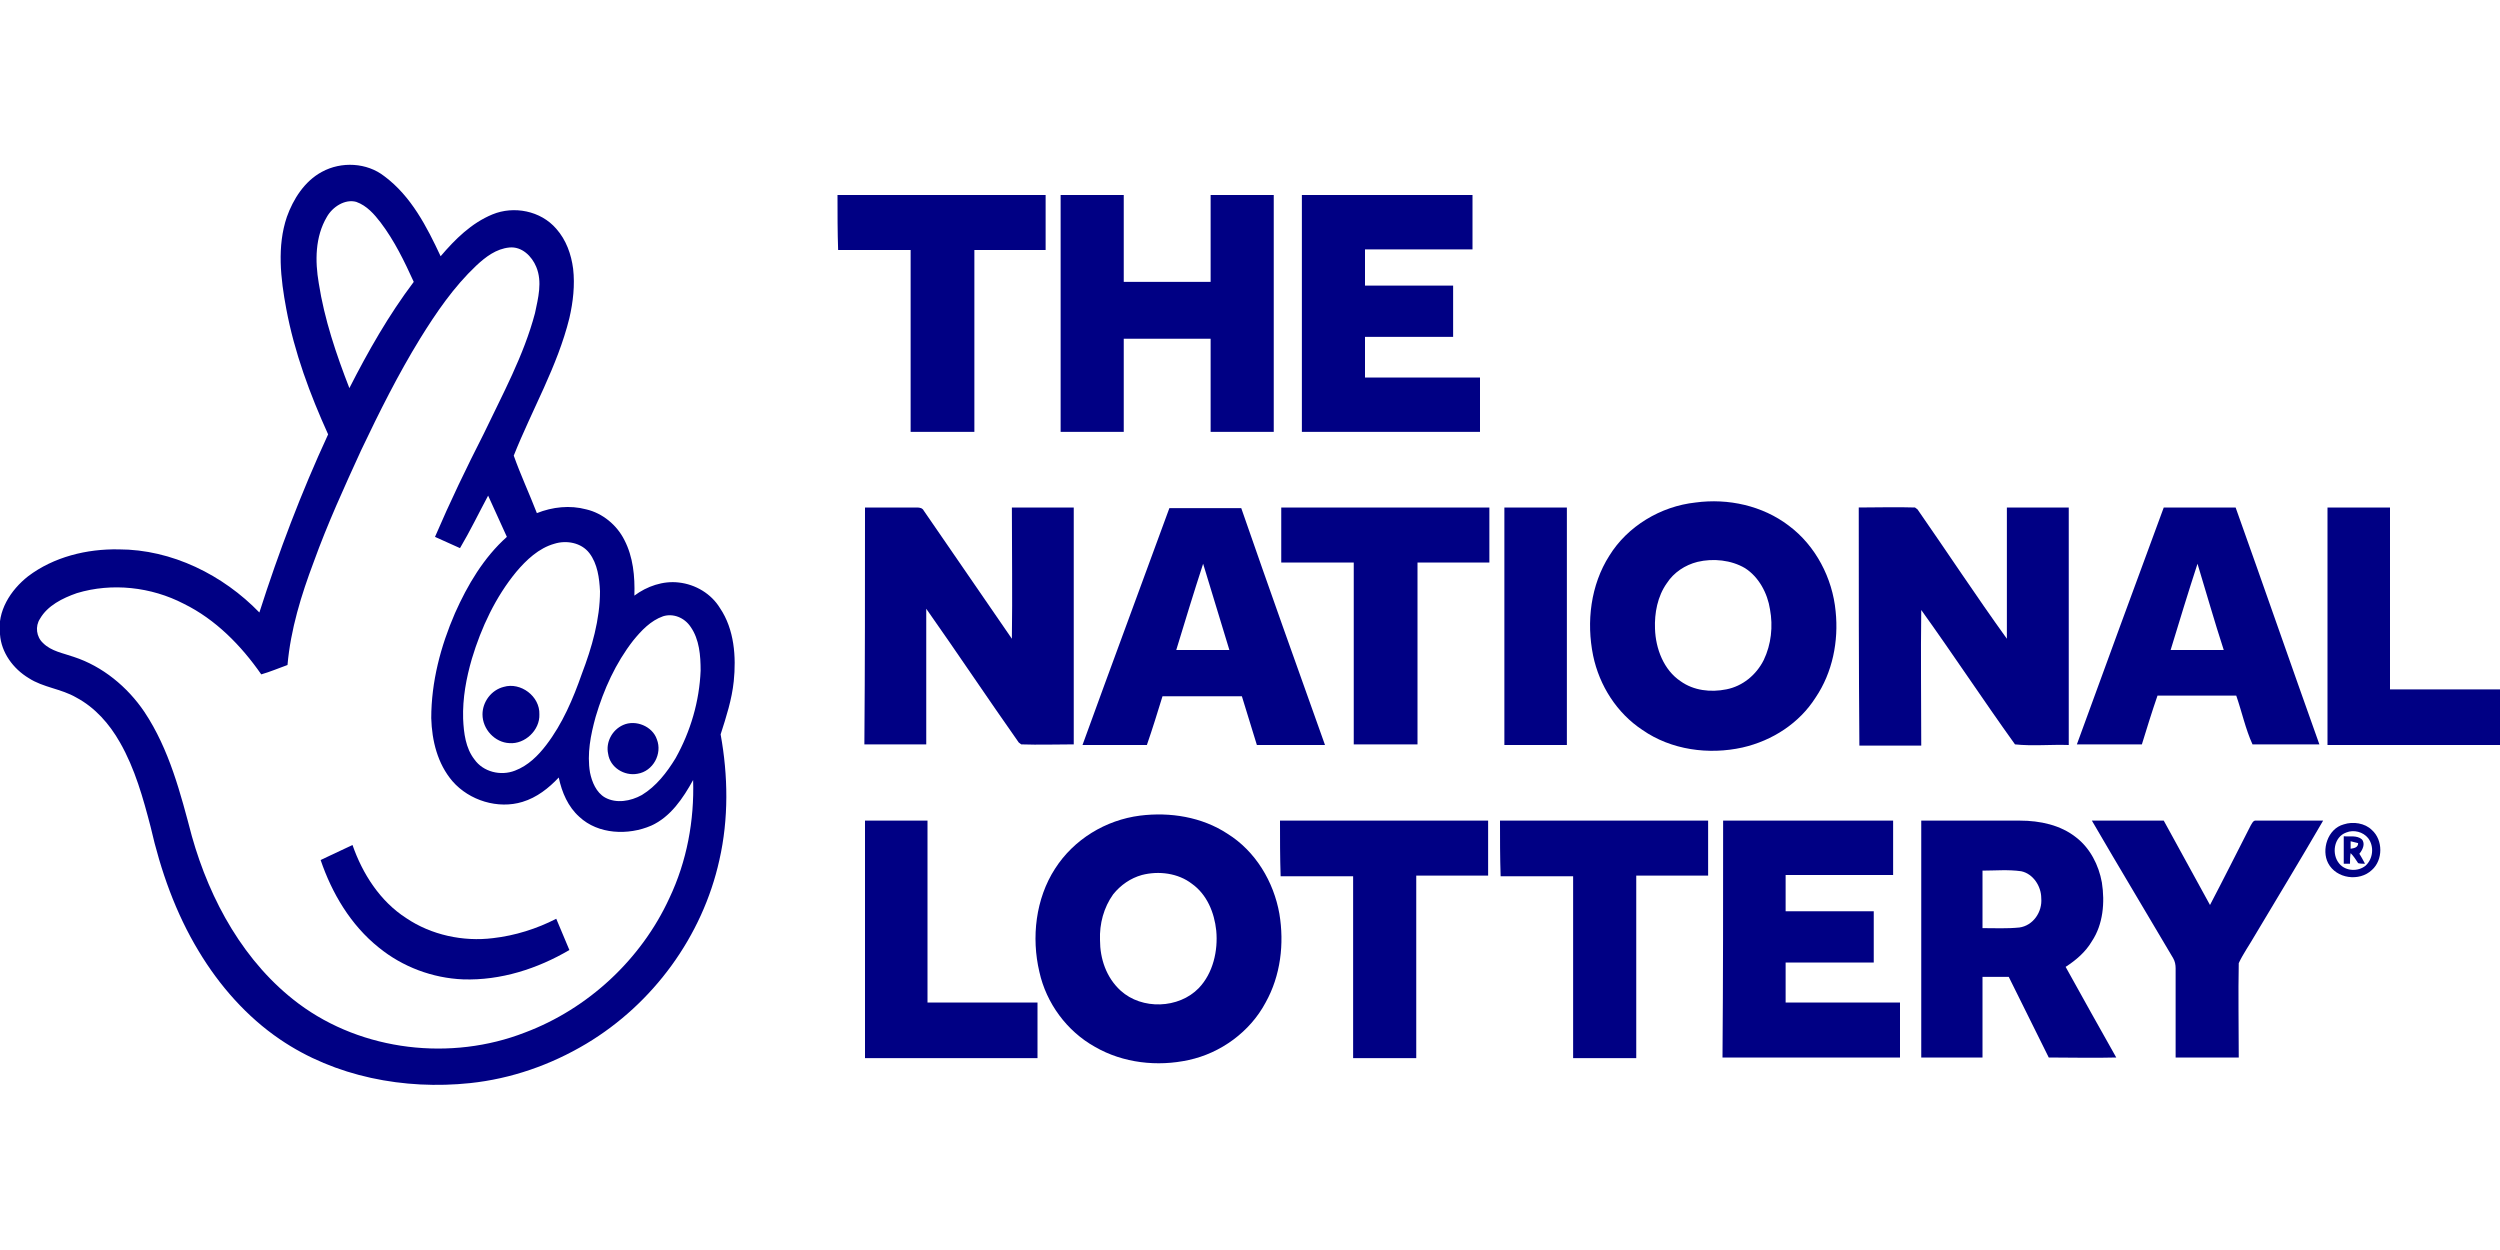
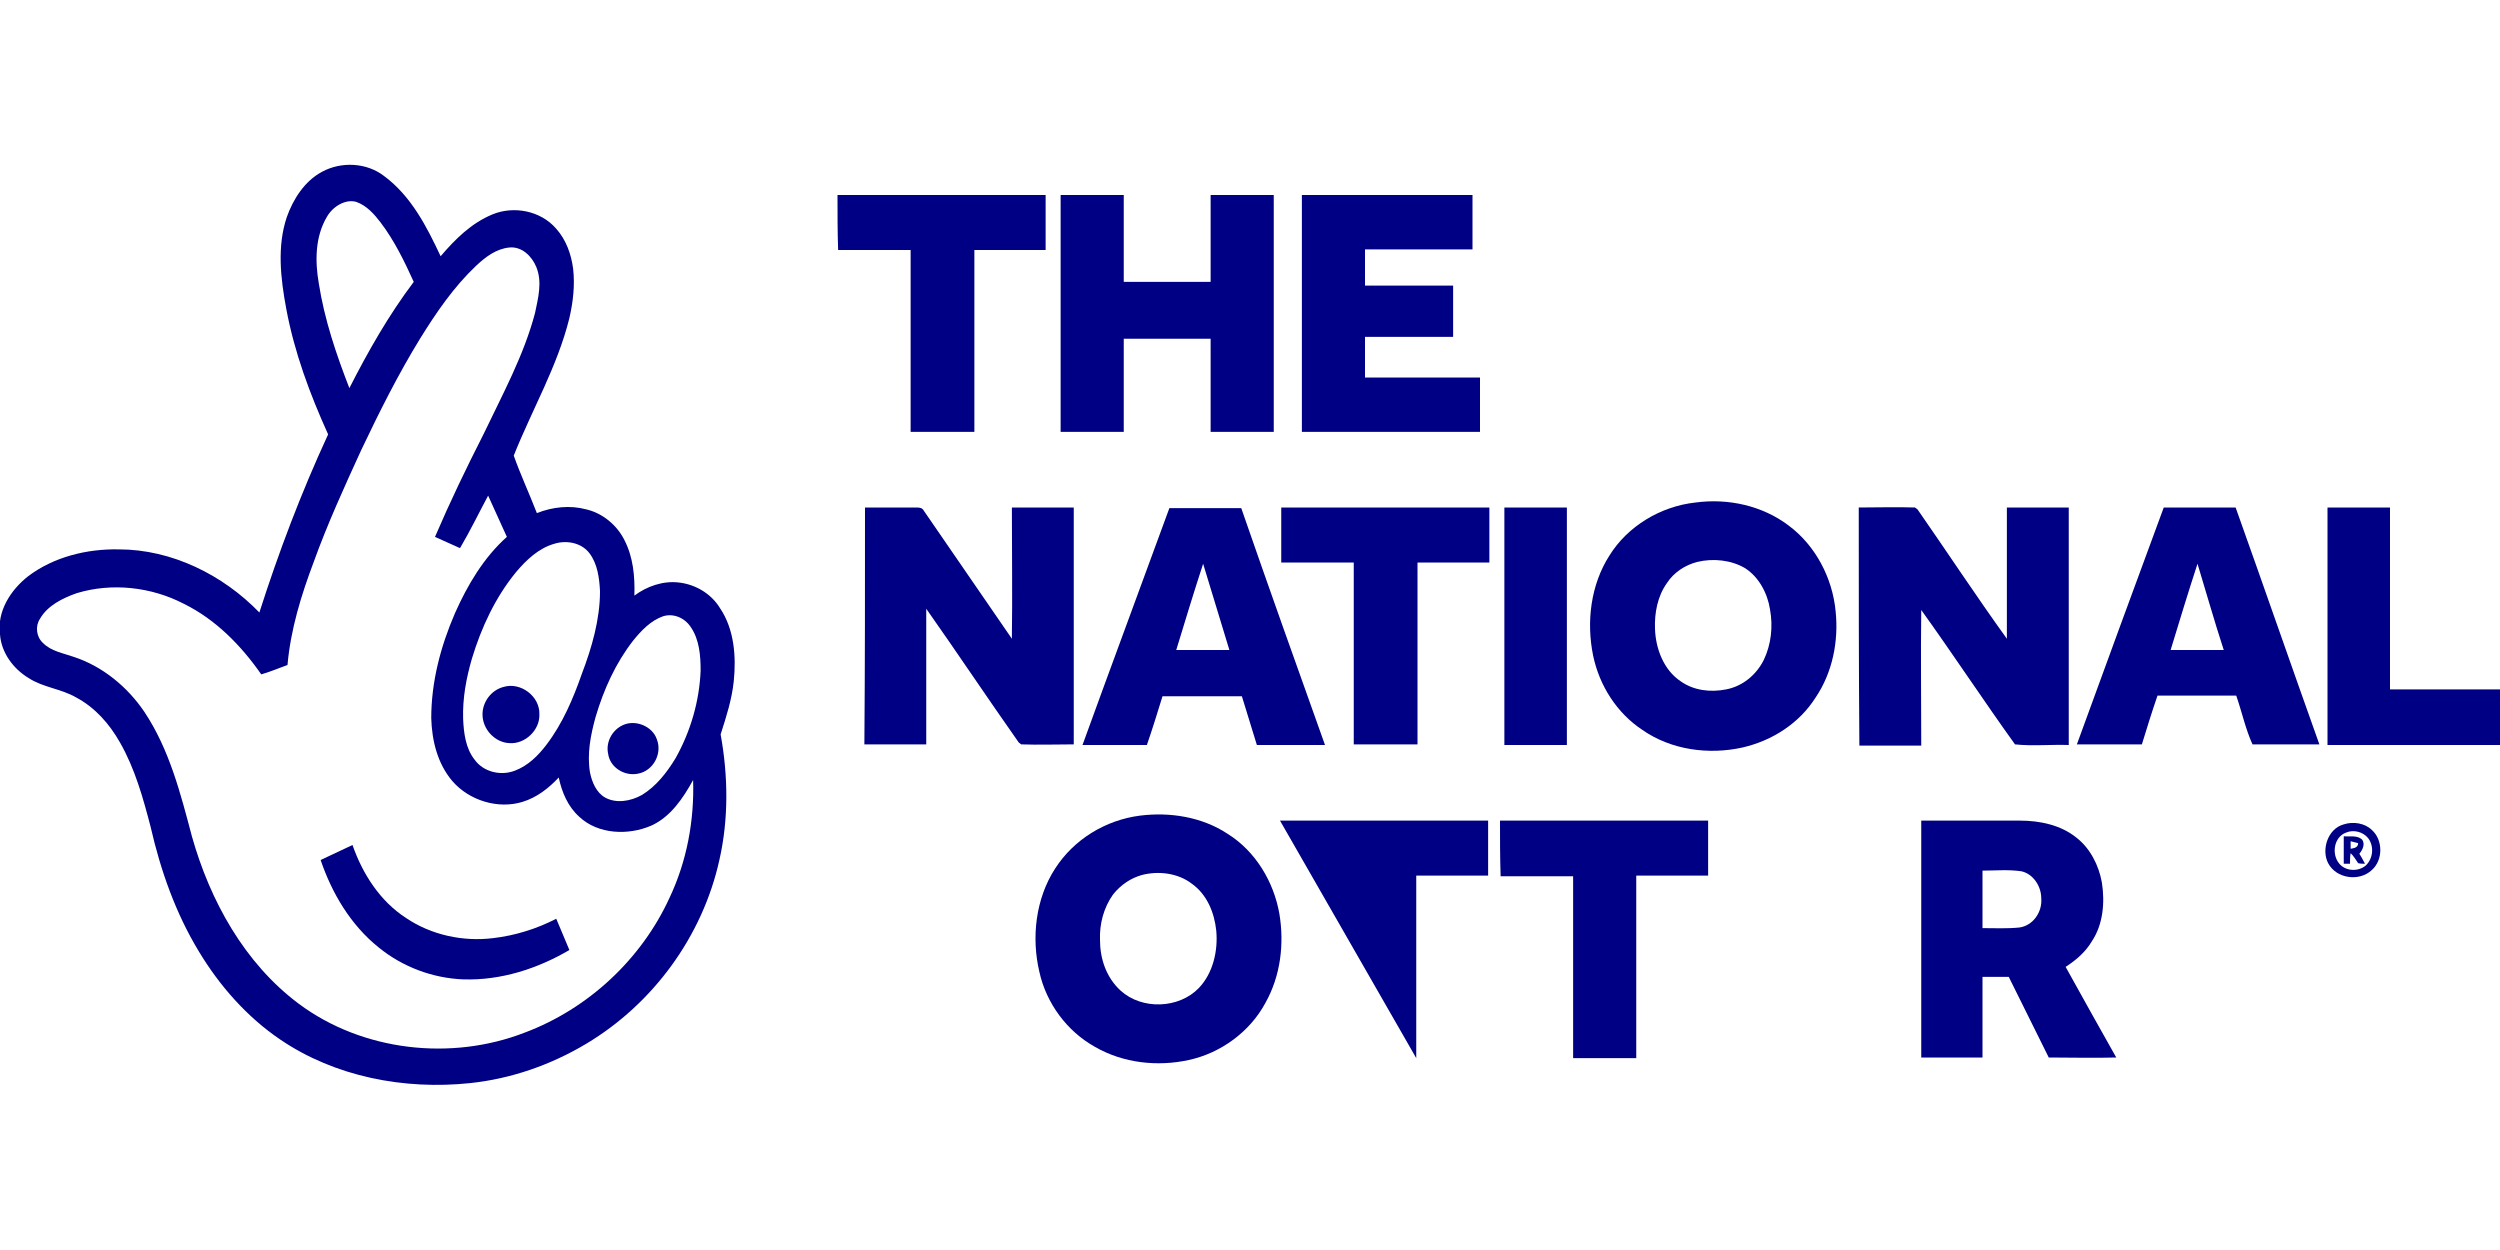
<svg xmlns="http://www.w3.org/2000/svg" enable-background="new 0 0 400 200" viewBox="0 0 400 200">
  <clipPath id="a">
    <path d="m0 26.3h400v147.3h-400z" />
  </clipPath>
  <clipPath id="b">
    <path d="m0 26.3h400v147.3h-400z" />
  </clipPath>
  <g clip-path="url(#a)" fill="#000084">
    <path clip-path="url(#b)" d="m51.5 27.5c3.1-1.7 7.2-1.5 10 .7 4.3 3.2 6.8 8.1 9 12.8 2.3-2.7 4.9-5.3 8.3-6.7s7.7-.6 10.2 2.3c1.6 1.8 2.4 4.1 2.7 6.4.3 2.6 0 5.3-.6 7.9-1.9 7.7-6 14.7-8.9 22 1.1 3.1 2.5 6.1 3.7 9.2 2.5-1 5.3-1.3 7.9-.6 2.6.6 4.9 2.5 6.1 4.9 1.4 2.7 1.7 5.8 1.6 8.9 2-1.5 4.6-2.4 7.1-2.1 2.7.3 5.2 1.8 6.6 4.1 2.3 3.4 2.6 7.8 2.2 11.7-.3 2.9-1.2 5.7-2.1 8.5 1.2 6.6 1.3 13.5-.2 20.1-2.7 12.2-10.6 23-21.3 29.4-5.7 3.4-12 5.6-18.6 6.3-10.5 1.1-21.6-1-30.4-7-5.3-3.6-9.7-8.6-13-14.1-3.7-6.1-6.1-12.9-7.7-19.9-1.2-4.6-2.5-9.3-4.9-13.5-1.7-3-4-5.6-7-7.2-2.4-1.4-5.3-1.6-7.6-3.1-2.5-1.5-4.4-4.1-4.6-7-.5-3.7 1.7-7.1 4.5-9.3 4.1-3.1 9.4-4.4 14.5-4.3 8.5 0 16.7 4.1 22.5 10.1 3.1-9.7 6.7-19.2 11-28.5-2.9-6.4-5.4-13.1-6.7-20.1-.9-4.8-1.5-10 .1-14.7 1-2.8 2.8-5.7 5.6-7.2m.8 7.2c-1.9 3.2-1.9 7.1-1.3 10.6.9 5.8 2.8 11.4 4.9 16.8 3-5.9 6.3-11.7 10.3-17-1.5-3.3-3.1-6.6-5.3-9.5-1-1.3-2.2-2.7-3.9-3.3-1.8-.5-3.8.8-4.7 2.4m23.9 7.8c-3.6 3.4-6.4 7.5-9 11.7-3.5 5.7-6.5 11.7-9.4 17.8-2.7 5.9-5.4 11.8-7.6 17.9-2 5.3-3.7 10.8-4.2 16.5-1.4.5-2.8 1.1-4.2 1.5-3.2-4.6-7.3-8.8-12.4-11.3-5.2-2.7-11.5-3.4-17.1-1.7-2.3.8-4.7 2-5.9 4.1-.8 1.2-.6 2.9.5 3.9 1.3 1.3 3.2 1.6 4.9 2.2 4.6 1.5 8.6 4.8 11.3 8.8 4 6 5.8 13.1 7.6 19.9 2.9 10.3 8.4 20.3 17.1 26.8 10.2 7.6 24.4 9.2 36.2 4.6 10.1-3.8 18.6-11.7 23.1-21.5 2.8-5.9 4-12.4 3.8-18.9-1.6 2.9-3.6 5.9-6.7 7.3-3.7 1.6-8.5 1.4-11.5-1.4-1.8-1.6-2.8-3.9-3.3-6.3-1.6 1.7-3.5 3.2-5.8 3.9-3.9 1.2-8.5-.2-11.2-3.3-2.4-2.8-3.3-6.5-3.4-10.1 0-5.8 1.5-11.5 3.8-16.8 2-4.5 4.6-8.9 8.3-12.2-1-2.2-2-4.4-3-6.6-1.5 2.8-2.9 5.7-4.5 8.4-1.3-.6-2.7-1.2-4-1.8 2.4-5.6 5-11 7.8-16.5 3-6.3 6.4-12.5 8.2-19.3.5-2.4 1.2-5 .2-7.4-.7-1.7-2.3-3.3-4.3-3.1-2.1.2-3.8 1.5-5.3 2.9m12.5 44.5c-2.5.7-4.5 2.6-6.1 4.5-3.3 4-5.6 8.9-7.1 13.9-.9 3.1-1.5 6.3-1.4 9.6.1 2.3.4 4.7 1.8 6.5 1.4 2 4.2 2.7 6.5 1.8 2.1-.8 3.7-2.4 5-4.1 2.6-3.4 4.3-7.4 5.7-11.4 1.6-4.2 2.9-8.7 2.9-13.2-.1-2.1-.4-4.4-1.7-6.1s-3.7-2.1-5.6-1.5m17.4 11.6c-2 .7-3.5 2.3-4.8 3.9-2.8 3.6-4.7 7.8-6 12.2-.8 2.9-1.4 5.9-.9 8.9.3 1.5 1 3.2 2.4 4 1.8 1 4.1.6 5.9-.4 2.3-1.4 4-3.6 5.4-5.9 2.4-4.3 3.8-9.1 4-14 0-2.4-.2-5-1.6-7-1-1.5-2.8-2.2-4.4-1.7" />
    <path clip-path="url(#b)" d="m134 31.2h33.3v8.8c-3.8 0-7.6 0-11.4 0v29.1c-3.4 0-6.8 0-10.2 0 0-9.7 0-19.4 0-29.1-3.9 0-7.8 0-11.6 0-.1-2.9-.1-5.8-.1-8.8" />
    <path clip-path="url(#b)" d="m169.7 31.2h10.1v13.9h13.9c0-4.6 0-9.2 0-13.9h10.1v37.9c-3.4 0-6.7 0-10.1 0 0-5 0-9.9 0-14.9-4.6 0-9.3 0-13.9 0v14.9c-3.4 0-6.7 0-10.1 0 0-12.6 0-25.2 0-37.9" />
    <path clip-path="url(#b)" d="m208.3 31.2h27.3v8.7c-5.7 0-11.5 0-17.2 0v5.8h14.1v8.2c-4.7 0-9.4 0-14.1 0v6.5h18.4v8.7c-9.5 0-19 0-28.5 0 0-12.6 0-25.2 0-37.9" />
    <path clip-path="url(#b)" d="m271.3 80.4c5.2-.7 10.7.5 14.9 3.7 4.3 3.2 7 8.4 7.5 13.7.5 4.8-.5 9.8-3.2 13.8-2.6 4.1-6.9 6.9-11.7 8-5.4 1.2-11.4.4-16-2.8-4.1-2.7-6.9-7.1-7.9-11.9-1.1-5.4-.4-11.3 2.6-16 2.9-4.7 8.2-7.9 13.8-8.5m.3 9.5c-2 .5-3.8 1.7-4.9 3.4-1.5 2.1-2 4.8-1.9 7.3.1 3.2 1.4 6.6 4.1 8.4 2.1 1.5 4.8 1.8 7.3 1.3 2.6-.5 4.8-2.3 6-4.7 1.2-2.5 1.5-5.4 1-8.1-.4-2.6-1.8-5.2-4-6.6-2.2-1.3-5.1-1.6-7.6-1" />
    <path clip-path="url(#b)" d="m138.4 81.2h8.3c.5 0 .9.1 1.1.5 4.7 6.8 9.4 13.7 14.1 20.5.1-7 0-14 0-21h9.9v37.9c-2.8 0-5.6.1-8.4 0-.1-.1-.3-.2-.4-.3-5-7.1-9.8-14.3-14.8-21.4v21.7c-3.3 0-6.6 0-9.9 0 .1-12.6.1-25.2.1-37.9" />
    <path clip-path="url(#b)" d="m173.2 119.2c4.6-12.7 9.3-25.3 13.9-37.9h11.5c4.4 12.7 8.9 25.3 13.4 37.9-3.6 0-7.2 0-10.9 0-.8-2.6-1.6-5.2-2.4-7.8-4.2 0-8.4 0-12.7 0-.8 2.6-1.6 5.2-2.5 7.8-3.4 0-6.8 0-10.3 0m19.3-29c-1.5 4.6-2.9 9.2-4.3 13.8h8.5c-1.4-4.6-2.8-9.2-4.2-13.8" />
    <path clip-path="url(#b)" d="m205 81.2h33.3v8.8c-3.8 0-7.6 0-11.5 0v29.1c-3.4 0-6.8 0-10.2 0 0-9.7 0-19.4 0-29.1-3.9 0-7.8 0-11.6 0 0-2.9 0-5.8 0-8.8" />
    <path clip-path="url(#b)" d="m240.7 81.2h10v38c-3.3 0-6.7 0-10 0 0-12.6 0-25.3 0-38" />
    <path clip-path="url(#b)" d="m297.4 81.2c3 0 6-.1 9 0 .1.1.3.2.4.3 4.8 6.9 9.4 13.9 14.3 20.7 0-7 0-14 0-21h9.9v38c-2.9-.1-5.8.2-8.6-.1-5.1-7.1-9.9-14.4-15-21.5-.1 7.2 0 14.4 0 21.7h-9.9c-.1-12.8-.1-25.4-.1-38.1" />
    <path clip-path="url(#b)" d="m346.2 81.2h11.5c4.5 12.6 8.9 25.3 13.4 37.9-3.6 0-7.1 0-10.7 0-1.1-2.4-1.7-5.2-2.6-7.8-4.2 0-8.4 0-12.6 0-.9 2.6-1.7 5.2-2.5 7.8-3.5 0-6.9 0-10.4 0 4.6-12.6 9.2-25.2 13.9-37.9m5.4 9c-1.5 4.6-2.9 9.2-4.3 13.8h8.5c-1.5-4.6-2.8-9.2-4.2-13.8" />
    <path clip-path="url(#b)" d="m372.4 81.2h10v29.1h17.6v8.9c-9.2 0-18.4 0-27.6 0 0-12.7 0-25.3 0-38" />
    <path clip-path="url(#b)" d="m80.6 109.9c2.7-.8 5.8 1.5 5.7 4.4.1 2.5-2.3 4.8-4.8 4.6-2.3-.1-4.3-2.2-4.3-4.6 0-2 1.4-3.9 3.4-4.4" />
    <path clip-path="url(#b)" d="m99.7 116c2-.9 4.7.2 5.4 2.3.9 2.3-.6 5.1-3.1 5.5-2.1.4-4.4-1-4.7-3.2-.4-1.8.6-3.8 2.4-4.6" />
    <path clip-path="url(#b)" d="m182.4 130.5c4.8-.6 9.9.2 14 2.9 4.5 2.8 7.4 7.7 8.3 12.8.8 4.8.2 9.9-2.2 14.2-2.5 4.7-7.2 8.1-12.3 9.2-5 1.1-10.5.5-15-2.1-4.5-2.5-7.8-7-8.9-12-1.3-5.5-.6-11.7 2.5-16.5 3-4.7 8.1-7.8 13.6-8.5m.3 9.5c-1.8.5-3.4 1.6-4.6 3.1-1.5 2.1-2.2 4.7-2.1 7.3 0 3 1 6 3.3 8.1 3.4 3.1 9.3 2.9 12.5-.4 2.3-2.4 3.1-6 2.8-9.2-.3-2.9-1.5-5.8-3.9-7.5-2.2-1.7-5.3-2.1-8-1.4" />
-     <path clip-path="url(#b)" d="m138.4 131.3h10v29.1h17.6v8.9c-9.2 0-18.4 0-27.6 0 0-12.7 0-25.3 0-38" />
-     <path clip-path="url(#b)" d="m204.8 131.3h33.3v8.8c-3.8 0-7.7 0-11.5 0v29.2c-3.4 0-6.7 0-10.1 0 0-9.7 0-19.4 0-29.1-3.9 0-7.8 0-11.6 0-.1-3-.1-6-.1-8.9" />
+     <path clip-path="url(#b)" d="m204.8 131.3h33.3v8.8c-3.8 0-7.7 0-11.5 0v29.2" />
    <path clip-path="url(#b)" d="m240 131.3h33.3v8.8c-3.8 0-7.7 0-11.5 0v29.2c-3.4 0-6.7 0-10.1 0 0-9.7 0-19.4 0-29.1-3.9 0-7.8 0-11.6 0-.1-3-.1-6-.1-8.9" />
-     <path clip-path="url(#b)" d="m275.7 131.3h27.2v8.7c-5.7 0-11.4 0-17.2 0v5.8h14.1v8.2c-4.7 0-9.4 0-14.1 0v6.4h18.3v8.8c-9.5 0-19 0-28.4 0 .1-12.6.1-25.2.1-37.9" />
    <path clip-path="url(#b)" d="m307.4 131.3h15.8c3.2 0 6.5.7 9 2.7 2.2 1.7 3.6 4.4 4.1 7.2.5 3.2.2 6.7-1.6 9.4-1 1.7-2.5 3-4.2 4.1 2.7 4.9 5.4 9.7 8.1 14.5-3.6.1-7.2 0-10.8 0-2.1-4.3-4.3-8.6-6.4-12.9-1.4 0-2.8 0-4.2 0v12.9c-3.3 0-6.5 0-9.8 0 0-12.6 0-25.2 0-37.9m9.8 8v9.2c2 0 3.9.1 5.9-.1 2.2-.3 3.7-2.5 3.5-4.7 0-1.9-1.3-3.9-3.2-4.3-2.1-.3-4.2-.1-6.2-.1" />
-     <path clip-path="url(#b)" d="m334.7 131.3h11.5c2.5 4.5 4.9 9 7.4 13.5 2.2-4.2 4.3-8.4 6.5-12.7.2-.3.4-.9.9-.8h10.7c-3.6 6.2-7.3 12.3-11 18.5-.8 1.4-1.8 2.8-2.5 4.3-.1 5 0 10.1 0 15.1-3.4 0-6.7 0-10.1 0 0-4.8 0-9.5 0-14.3 0-.5-.1-1.1-.4-1.6-4.3-7.3-8.7-14.6-13-22" />
    <path clip-path="url(#b)" d="m375 131.9c1.5-.5 3.4-.2 4.5.9 1.8 1.6 1.8 4.8 0 6.4-2 1.9-5.7 1.4-7-1.1-1.1-2.1-.1-5.5 2.5-6.2m.4 1.3c-2 .7-2.4 3.5-1.1 5 1 1.2 3 1.3 4.2.3 1.2-1.1 1.4-3.1.4-4.4-.8-1-2.3-1.4-3.5-.9" />
    <path clip-path="url(#b)" d="m375 133.8c.9.1 2.1-.2 2.9.5.6.7.1 1.7-.4 2.3.3.5.6 1 .9 1.6-.4 0-.8 0-1.1-.1-.4-.6-.7-1.1-1.2-1.6-.1.6-.1 1.1-.1 1.7-.3 0-.7 0-1 0 0-1.6 0-3 0-4.4m1.1.8v1.2c.6-.1 1.2-.2 1.2-.9-.4-.1-.8-.2-1.2-.3" />
    <path clip-path="url(#b)" d="m51.3 137.6 5.1-2.4c1.6 4.6 4.4 9 8.6 11.7 4 2.7 9.1 3.8 13.9 3.2 3.5-.4 7-1.5 10.1-3.1.7 1.7 1.4 3.3 2.1 5-5.1 3-11 4.9-17 4.7-4.9-.2-9.7-2-13.5-5.1-4.5-3.6-7.5-8.7-9.3-14" />
  </g>
</svg>